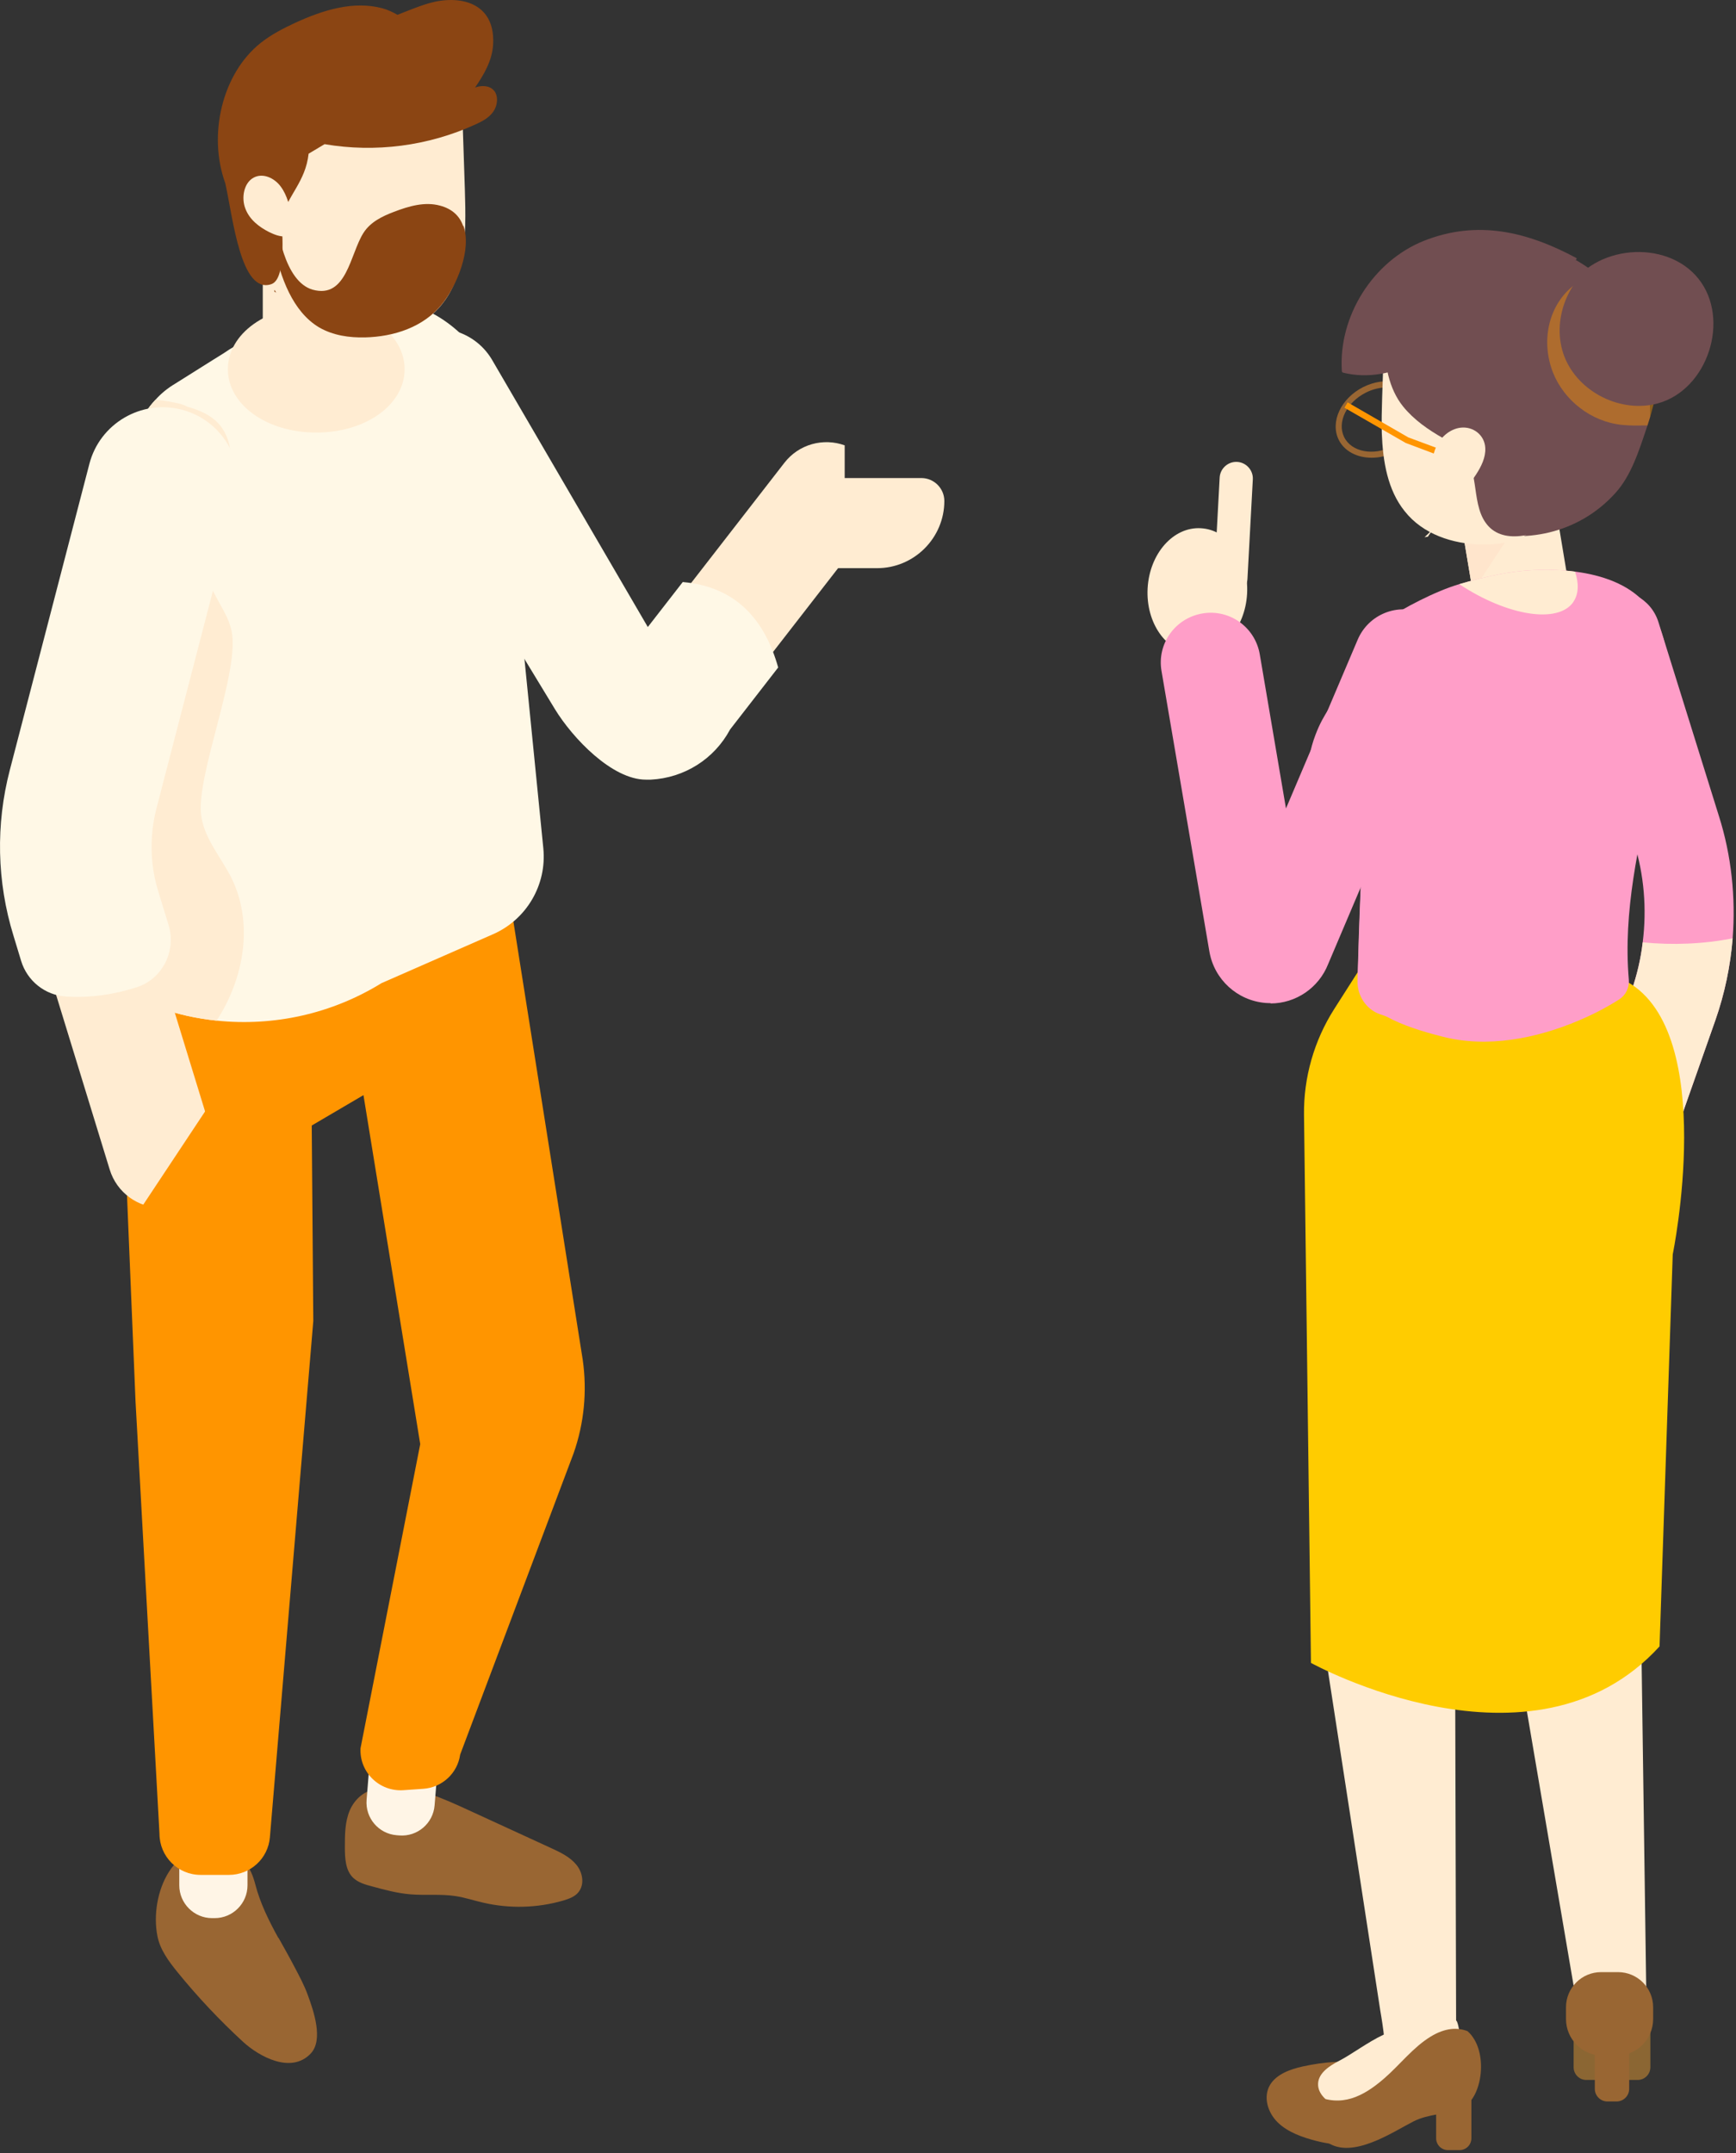
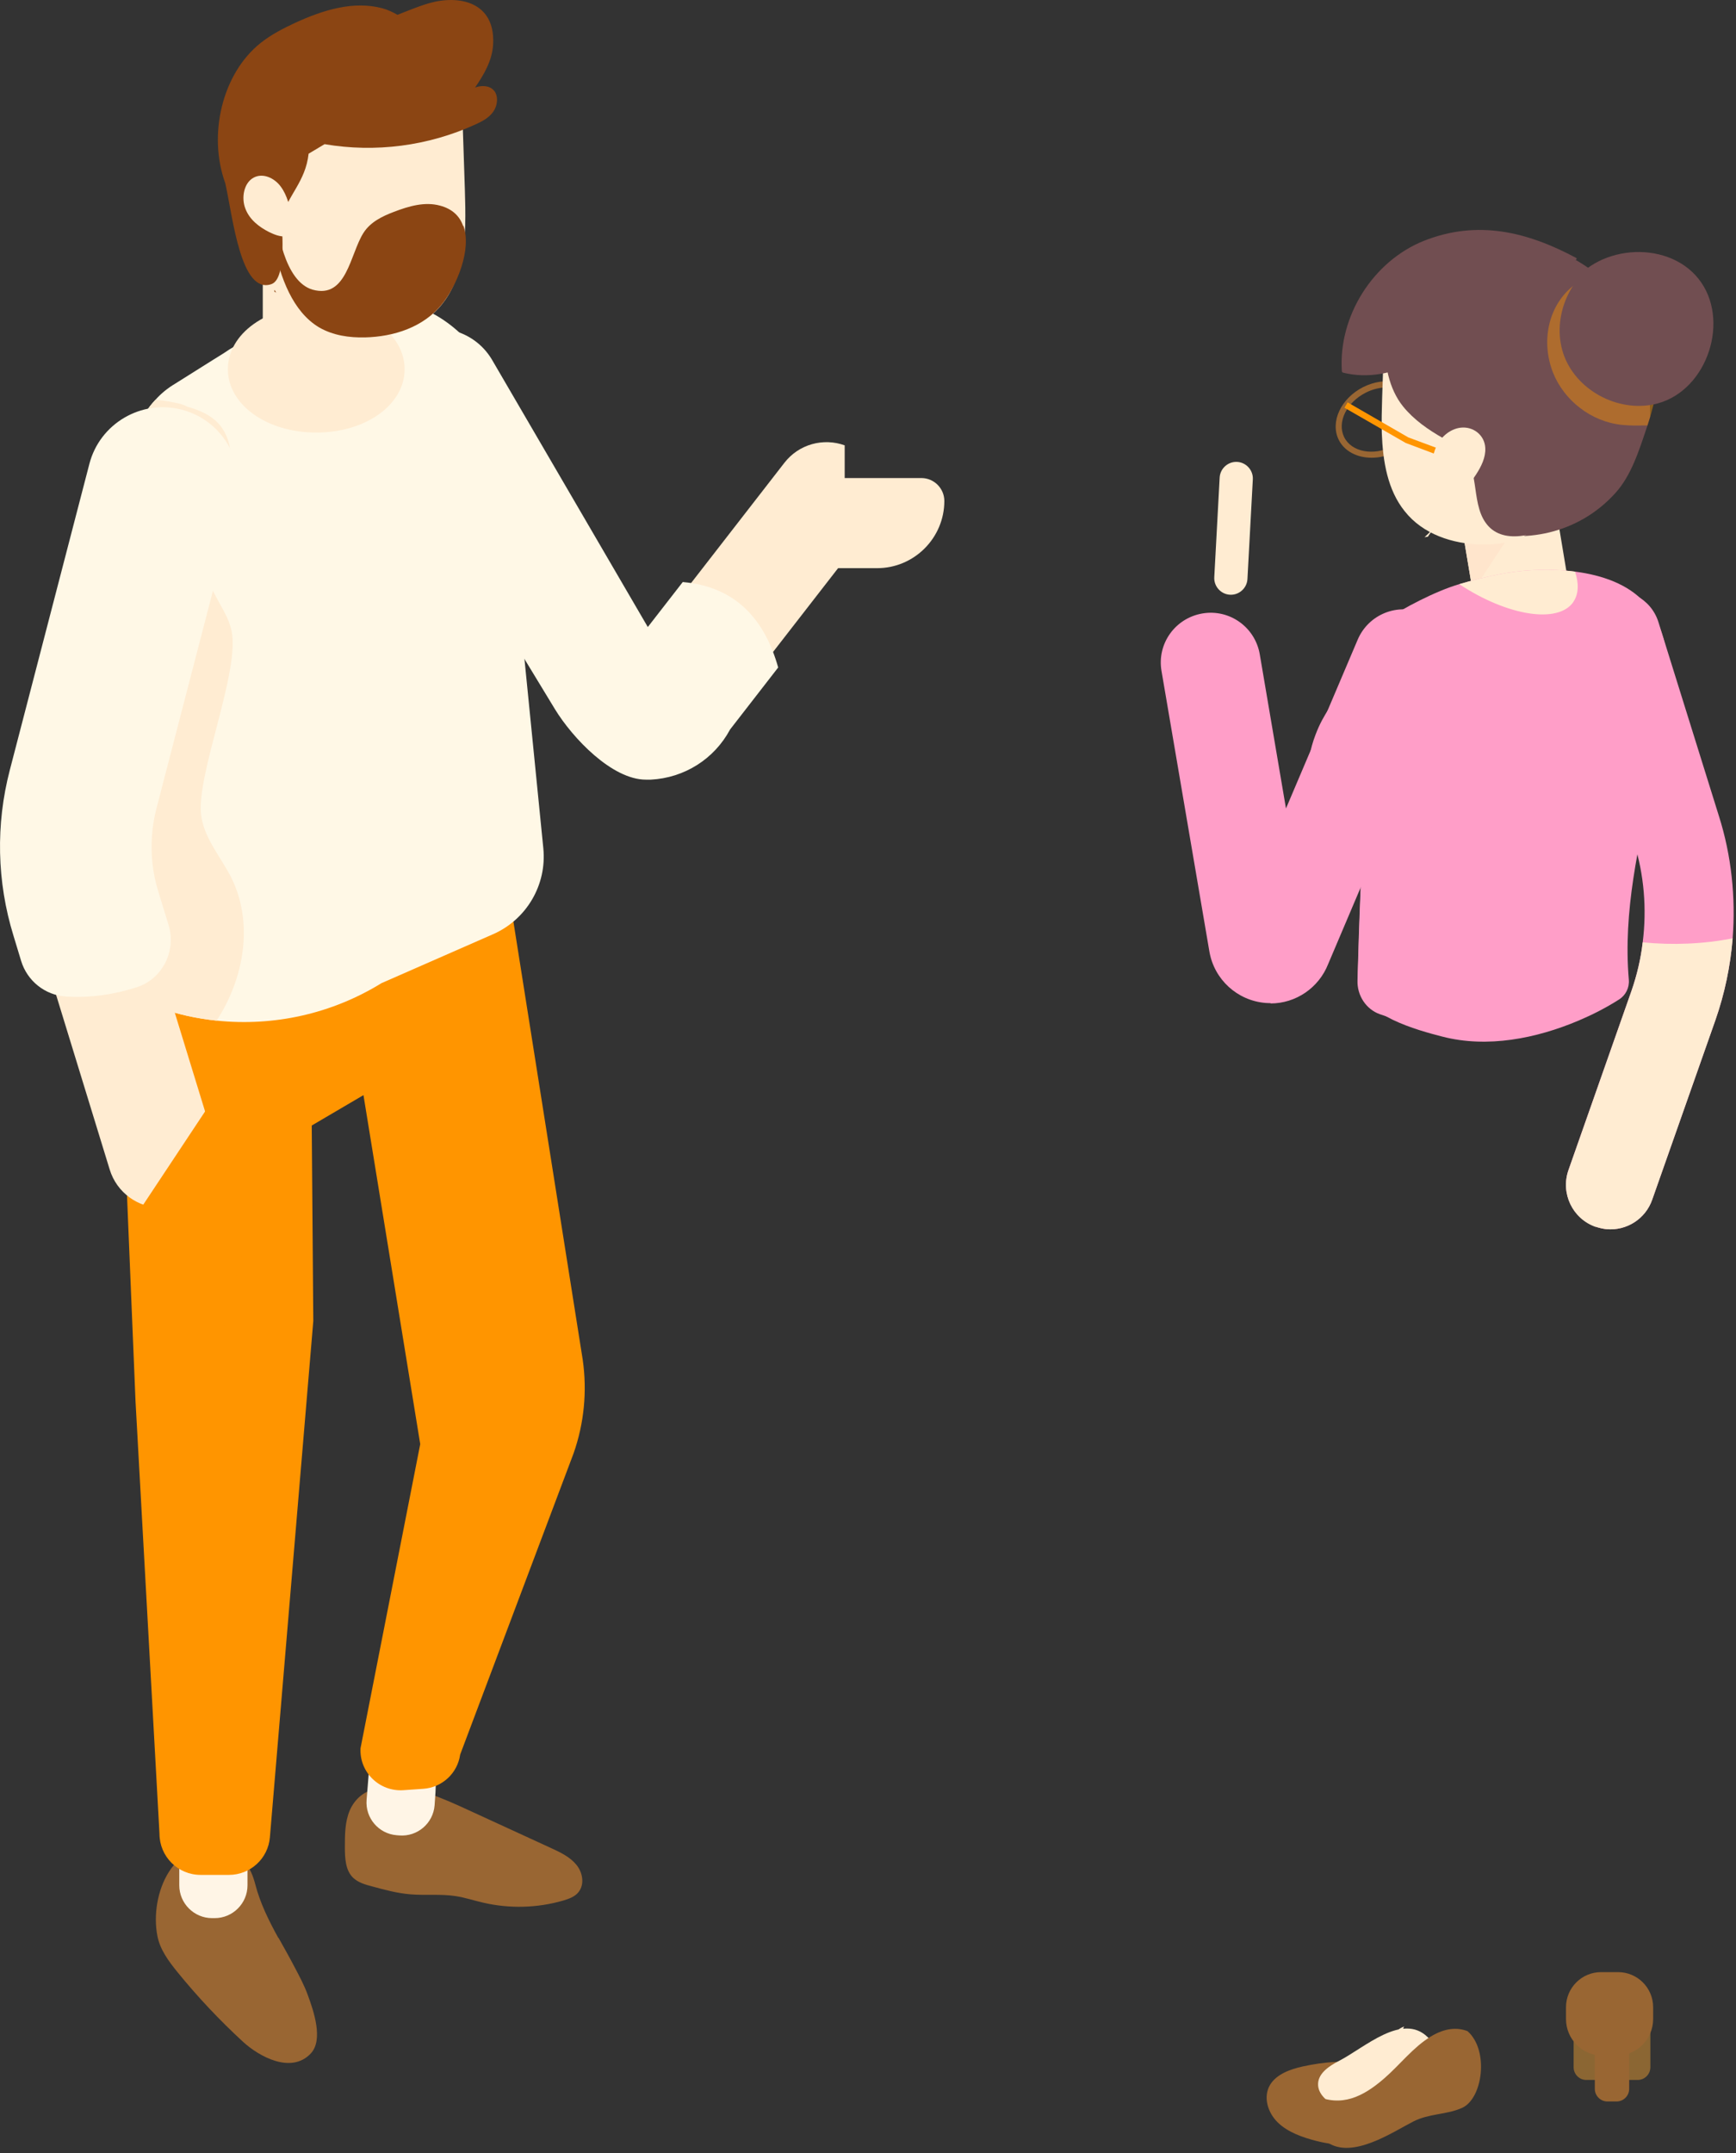
<svg xmlns="http://www.w3.org/2000/svg" width="100" height="124" viewBox="0 0 100 124" fill="none">
  <rect x="0" y="0" width="100" height="124" fill="#333333" stroke="none" />
  <g clip-path="url(#clip0_10134_749)">
    <path d="M50.537 32.723H46.487C45.757 32.723 45.167 32.123 45.167 31.403V28.853C45.167 28.123 45.767 27.533 46.487 27.533H53.077C53.807 27.533 54.397 28.133 54.397 28.853C54.397 30.983 52.657 32.723 50.527 32.723H50.537Z" fill="#FFECD2" />
    <path d="M48.667 25.653C47.437 25.203 46.017 25.573 45.177 26.663L37.347 36.753L28.367 21.353C27.477 19.893 25.587 19.433 24.127 20.313C22.667 21.203 22.207 23.093 23.087 24.553L32.607 40.233C33.507 41.703 35.557 43.973 37.277 43.973C37.357 43.973 37.437 43.973 37.517 43.973C39.237 43.893 40.767 42.913 41.547 41.393L48.657 32.233V25.653H48.667Z" fill="#FFECD2" />
    <path d="M39.336 33.513L37.316 36.113L28.326 20.693C27.276 18.953 25.016 18.403 23.276 19.463C21.536 20.513 20.986 22.773 22.046 24.513L31.966 40.843C32.986 42.513 35.256 44.903 37.206 44.903C37.296 44.903 37.386 44.903 37.486 44.903C39.426 44.803 41.146 43.713 42.056 42.013L44.826 38.443C44.066 35.743 42.436 33.793 39.336 33.523V33.513Z" fill="#FFF8E6" />
    <path d="M21.766 103.063C21.046 103.053 20.426 103.613 20.146 104.273C19.866 104.933 19.866 105.673 19.866 106.383C19.866 107.013 19.896 107.713 20.336 108.143C20.626 108.423 21.036 108.543 21.426 108.643C22.156 108.843 22.896 109.043 23.656 109.103C24.516 109.173 25.386 109.073 26.236 109.203C26.776 109.283 27.306 109.463 27.836 109.583C29.346 109.933 30.946 109.893 32.436 109.463C32.766 109.363 33.116 109.243 33.326 108.973C33.686 108.523 33.566 107.833 33.196 107.393C32.836 106.953 32.296 106.693 31.776 106.453C30.206 105.733 28.636 105.013 27.076 104.293C25.536 103.583 23.946 102.863 22.256 102.833C21.716 102.823 21.006 103.063 21.056 103.603L21.776 103.043L21.766 103.063Z" fill="#996633" />
-     <path d="M23.563 98.773L23.413 98.761C22.373 98.676 21.461 99.45 21.376 100.491L21.117 103.66C21.032 104.7 21.806 105.613 22.847 105.698L22.996 105.71C24.037 105.795 24.949 105.02 25.034 103.98L25.293 100.811C25.378 99.77 24.603 98.858 23.563 98.773Z" fill="#FFF5E6" />
+     <path d="M23.563 98.773L23.413 98.761C22.373 98.676 21.461 99.45 21.376 100.491L21.117 103.66C21.032 104.7 21.806 105.613 22.847 105.698L22.996 105.71C24.037 105.795 24.949 105.02 25.034 103.98C25.378 99.77 24.603 98.858 23.563 98.773Z" fill="#FFF5E6" />
    <path d="M16.047 111.613C16.347 112.153 16.657 112.693 16.937 113.233C17.227 113.783 17.527 114.333 17.737 114.923C18.057 115.793 18.647 117.483 17.897 118.273C16.767 119.463 14.927 118.443 14.007 117.603C12.647 116.353 11.377 115.003 10.207 113.563C9.707 112.943 9.217 112.283 9.067 111.503C8.597 109.113 9.997 105.733 12.927 106.523C13.997 106.813 14.457 107.563 14.707 108.533C14.987 109.613 15.487 110.623 16.027 111.603L16.047 111.613Z" fill="#996633" />
    <path d="M12.217 103.513H12.367C13.407 103.513 14.257 104.363 14.257 105.403V108.583C14.257 109.623 13.407 110.473 12.367 110.473H12.217C11.177 110.473 10.327 109.623 10.327 108.583V105.403C10.327 104.363 11.177 103.513 12.217 103.513Z" fill="#FFF5E6" />
    <path d="M20.507 44.233L10.587 47.673L6.627 52.193L7.807 80.713L9.187 105.613C9.187 106.923 10.247 107.983 11.557 107.983H13.187C14.417 107.983 15.447 107.043 15.547 105.813L18.047 76.083L17.957 64.823L20.937 63.073L24.207 83.173L20.767 100.693C20.697 102.073 21.857 103.203 23.247 103.103L24.397 103.023C25.477 102.943 26.357 102.123 26.507 101.053L33.037 83.713C33.647 81.983 33.827 80.133 33.567 78.313L28.877 48.673L20.507 44.243V44.233Z" fill="#FF9500" />
    <path d="M28.887 24.673L31.297 48.853C31.507 50.953 30.337 52.953 28.407 53.803L21.977 56.623C19.107 58.393 15.777 59.123 12.487 58.783C11.337 58.663 10.187 58.413 9.077 58.013L6.637 57.143L7.537 26.423C7.587 25.133 8.097 23.933 8.957 23.023C9.277 22.663 9.657 22.353 10.097 22.093L12.277 20.723L12.887 20.343C14.527 19.193 17.727 18.003 20.587 17.663C21.157 17.593 21.697 17.553 22.217 17.553C23.367 17.553 24.397 17.743 25.137 18.173C27.447 19.523 28.887 21.993 28.887 24.673Z" fill="#FFF8E6" />
    <path d="M12.487 58.783C11.337 58.663 10.187 58.413 9.077 58.013L6.637 57.143L7.537 26.423C7.587 25.133 8.097 23.933 8.957 23.023C9.437 23.073 9.917 23.143 10.387 23.263C10.527 23.303 10.667 23.353 10.787 23.423C11.457 23.613 12.087 23.873 12.547 24.353C13.627 25.483 13.367 27.313 12.827 28.783C12.307 30.263 11.587 31.813 11.997 33.323C12.297 34.403 13.127 35.273 13.347 36.373C13.807 38.703 11.347 44.513 11.577 46.873C11.717 48.223 12.687 49.313 13.307 50.513C14.617 53.123 14.087 56.313 12.477 58.783H12.487Z" fill="#FFECD2" />
    <path d="M18.217 24.913C15.367 24.913 13.127 23.313 13.127 21.263C13.127 19.213 15.367 17.613 18.217 17.613C21.067 17.613 23.307 19.213 23.307 21.263C23.307 23.313 21.067 24.913 18.217 24.913Z" fill="#FFECD2" />
    <path d="M21.297 19.863V13.673C21.297 12.913 20.977 12.213 20.457 11.693C20.157 11.393 19.787 11.153 19.367 10.983C19.037 10.863 18.687 10.793 18.317 10.783C18.147 10.783 17.967 10.793 17.807 10.803C17.127 10.883 16.507 11.183 16.037 11.623C15.477 12.143 15.137 12.863 15.137 13.663V19.853V20.153H15.177C15.387 21.163 16.647 21.923 18.217 21.923C19.787 21.923 21.047 21.163 21.257 20.153H21.297V19.853V19.863Z" fill="#FFECD2" />
    <path d="M26.797 12.973C26.737 14.633 26.457 16.273 25.477 17.503C24.407 18.863 22.667 19.403 21.027 19.443C20.117 19.463 19.187 19.333 18.377 18.863C16.857 17.953 16.157 16.003 15.767 14.153C15.627 13.453 15.517 12.743 15.477 12.023C15.447 11.213 15.497 10.393 15.717 9.613C16.177 7.933 17.347 6.533 18.747 5.663C20.147 4.793 21.747 4.393 23.357 4.203C24.137 4.103 24.967 4.083 25.667 4.483C26.127 4.743 26.497 5.243 26.607 5.783C26.657 5.973 26.657 6.183 26.627 6.373C26.677 7.883 26.727 9.383 26.777 10.903C26.797 11.583 26.817 12.273 26.797 12.973Z" fill="#FFECD2" />
    <path d="M15.917 11.743C15.917 11.743 15.897 11.753 15.887 11.763C15.887 11.723 15.887 11.663 15.887 11.623C15.887 11.663 15.887 11.713 15.927 11.743H15.917Z" fill="#8B4513" />
    <path d="M15.917 11.743C15.917 11.743 15.987 11.703 16.027 11.683C16.127 11.633 16.267 11.583 16.337 11.683C16.387 11.743 16.307 11.823 16.247 11.833L16.487 12.083C16.257 12.143 16.007 11.983 15.927 11.753L15.917 11.743Z" fill="#8B4513" />
    <path d="M26.697 13.013C27.177 14.363 26.317 16.443 25.477 17.493C24.407 18.853 22.667 19.393 21.027 19.433C20.117 19.453 19.187 19.323 18.377 18.853C16.857 17.943 16.157 15.993 15.767 14.143C15.627 13.443 15.517 12.733 15.477 12.013C15.597 11.913 15.737 11.833 15.867 11.753C15.897 13.233 16.407 16.223 18.007 16.683C19.977 17.233 20.167 14.613 20.937 13.413C21.337 12.783 22.027 12.453 22.687 12.203C23.547 11.873 24.467 11.603 25.347 11.843C26.067 12.033 26.487 12.463 26.677 13.013H26.697Z" fill="#8B4513" />
    <path d="M15.917 16.853C15.917 16.853 15.847 16.753 15.807 16.693C15.807 16.733 15.807 16.773 15.807 16.803L15.927 16.843L15.917 16.853Z" fill="#8B4513" />
    <path d="M28.457 5.223C28.197 4.903 27.707 4.913 27.367 5.043C27.867 4.303 28.357 3.503 28.407 2.533C28.527 0.093 26.417 -0.317 24.687 0.193C24.077 0.373 23.487 0.623 22.897 0.853C22.627 0.703 22.347 0.563 22.047 0.483C20.367 0.023 18.597 0.583 17.007 1.313C16.317 1.633 15.637 1.983 15.027 2.463C12.787 4.233 11.967 7.773 12.977 10.553C13.417 12.523 13.867 16.983 15.637 16.363C16.587 16.033 16.187 12.703 16.217 12.583C16.587 11.223 17.597 10.473 17.777 8.853L18.697 8.303C21.617 8.803 24.667 8.413 27.397 7.163C27.767 6.993 28.157 6.793 28.407 6.443C28.657 6.093 28.727 5.553 28.457 5.213V5.223Z" fill="#8B4513" />
    <path d="M16.777 12.223C17.107 12.243 17.327 12.683 17.227 13.023C17.127 13.373 16.787 13.583 16.457 13.613C16.127 13.643 15.807 13.513 15.497 13.363C14.927 13.073 14.377 12.653 14.137 12.023C13.887 11.393 14.047 10.533 14.607 10.233C15.137 9.943 15.807 10.243 16.177 10.753C16.547 11.253 16.697 11.913 16.827 12.543L16.767 12.233L16.777 12.223Z" fill="#FFECD2" />
    <path d="M9.297 69.563C7.967 69.563 6.727 68.703 6.317 67.353L2.027 53.373C1.167 50.563 1.097 47.563 1.837 44.723L6.277 27.623C6.707 25.953 8.417 24.953 10.077 25.383C11.747 25.813 12.747 27.523 12.317 29.183L7.877 46.283C7.427 48.013 7.467 49.833 7.987 51.543L12.277 65.523C12.777 67.173 11.857 68.913 10.207 69.423C9.907 69.513 9.597 69.563 9.287 69.563H9.297Z" fill="#FFECD2" />
    <path d="M3.787 57.393C5.177 57.483 6.577 57.283 7.897 56.853C9.377 56.363 10.167 54.753 9.707 53.263L9.117 51.343C8.637 49.783 8.607 48.123 9.017 46.543L13.557 29.053C13.847 27.953 13.757 26.773 13.227 25.773C12.647 24.683 11.657 23.903 10.467 23.593C8.137 22.993 5.747 24.393 5.147 26.723L0.567 44.343C-0.253 47.483 -0.183 50.783 0.777 53.893L1.217 55.343C1.567 56.493 2.587 57.313 3.787 57.393Z" fill="#FFF8E6" />
    <path d="M14.187 60.433L7.847 69.993L12.747 77.163L14.717 68.873L14.187 60.433Z" fill="#FF9500" />
    <path d="M94.127 48.523C94.707 50.383 94.867 52.343 94.627 54.263C94.517 55.213 94.297 56.143 93.987 57.043L90.347 67.393C89.887 68.723 90.577 70.183 91.917 70.653C92.127 70.723 92.337 70.773 92.547 70.793C93.687 70.893 94.787 70.213 95.177 69.083L98.817 58.743C99.347 57.223 99.677 55.643 99.807 54.043C99.987 51.673 99.737 49.273 99.017 47.003L95.527 35.813C95.097 34.473 93.667 33.713 92.317 34.143C90.967 34.563 90.217 35.993 90.637 37.343L94.127 48.523Z" fill="#FF9EC8" />
    <path d="M91.917 70.653C92.127 70.723 92.337 70.773 92.547 70.793C93.687 70.893 94.787 70.213 95.177 69.083L98.817 58.743C99.347 57.223 99.677 55.643 99.807 54.043C98.107 54.373 96.357 54.443 94.627 54.273C94.517 55.223 94.297 56.153 93.987 57.053L90.347 67.403C89.887 68.733 90.577 70.193 91.917 70.663V70.653Z" fill="#FFECD2" />
-     <path d="M94.537 93.163L96.607 68.273L96.077 62.313L83.387 64.173L76.037 60.993L75.917 92.483C75.917 92.483 79.477 115.553 79.507 115.783C79.527 115.933 79.887 117.793 79.787 118.983C81.597 119.073 82.757 118.523 84.107 117.533C84.077 116.983 84.007 116.563 83.897 116.373C83.897 116.403 83.887 116.423 83.877 116.343L83.817 94.383L85.767 72.833L86.337 82.883L87.027 93.113L91.237 117.833C92.587 117.823 93.487 117.793 94.837 117.723C94.887 117.693 94.947 117.673 94.997 117.643C94.967 117.523 94.927 117.413 94.867 117.303L94.527 93.173L94.537 93.163Z" fill="#FFECD2" />
    <path d="M80.047 121.573C78.307 122.803 78.477 123.963 75.857 123.313C75.027 123.103 74.177 122.803 73.597 122.233C73.017 121.663 72.747 120.753 73.167 120.063C73.537 119.463 74.317 119.173 75.057 119.013C76.277 118.743 77.557 118.663 78.807 118.793C79.407 118.853 80.037 118.983 80.497 119.343C81.427 120.093 80.827 121.013 80.047 121.563V121.573Z" fill="#996633" />
    <path d="M94.337 114.663H91.377C90.973 114.663 90.647 114.99 90.647 115.393V119.063C90.647 119.466 90.973 119.793 91.377 119.793H94.337C94.74 119.793 95.067 119.466 95.067 119.063V115.393C95.067 114.99 94.74 114.663 94.337 114.663Z" fill="#8B6633" />
    <path d="M80.886 116.713C80.566 116.823 80.226 117.133 79.706 117.563C78.396 118.653 77.056 119.773 76.136 121.213C76.406 122.023 77.296 122.613 78.266 122.903C79.006 122.683 79.676 122.423 79.926 122.313C81.386 121.643 82.676 120.593 83.586 119.273C83.696 119.113 83.806 118.893 83.696 118.733C83.206 118.263 82.726 117.793 82.236 117.323C80.776 115.903 78.606 117.933 77.136 118.693C76.576 118.983 75.946 119.393 75.926 120.013C75.906 120.603 76.446 121.053 76.976 121.303C77.496 121.553 78.066 121.703 78.636 121.763L80.886 116.703V116.713Z" fill="#FFECD2" />
-     <path d="M84.077 118.963H83.407C83.031 118.963 82.727 119.267 82.727 119.643V123.153C82.727 123.529 83.031 123.833 83.407 123.833H84.077C84.452 123.833 84.757 123.529 84.757 123.153V119.643C84.757 119.267 84.452 118.963 84.077 118.963Z" fill="#996633" />
    <path d="M84.537 116.983C83.947 116.753 83.237 116.793 82.417 117.293C81.397 117.913 80.637 118.923 79.737 119.703C78.507 120.773 77.267 121.373 75.757 120.683C75.257 120.983 74.917 121.333 74.927 121.733C74.947 122.313 75.997 123.063 76.457 123.383C77.907 124.383 80.237 122.783 81.417 122.183C82.347 121.713 83.327 121.803 84.217 121.403C85.407 120.873 85.787 118.103 84.547 116.993L84.537 116.983Z" fill="#996633" />
    <path d="M93.117 116.283H92.597C92.194 116.283 91.867 116.61 91.867 117.013V120.303C91.867 120.706 92.194 121.033 92.597 121.033H93.117C93.52 121.033 93.847 120.706 93.847 120.303V117.013C93.847 116.61 93.52 116.283 93.117 116.283Z" fill="#996633" />
    <path d="M92.217 113.583H93.207C94.317 113.583 95.227 114.483 95.227 115.603V116.283C95.227 117.453 94.277 118.393 93.117 118.393H92.317C91.147 118.393 90.207 117.443 90.207 116.283V115.603C90.207 114.493 91.107 113.583 92.227 113.583H92.217Z" fill="#996633" />
-     <path d="M78.336 55.793L76.856 58.113C75.696 59.933 75.086 62.063 75.116 64.223L75.516 95.773C75.516 95.773 88.296 102.833 95.596 94.823L96.356 72.243C96.356 72.243 98.976 59.523 93.746 56.553L78.346 55.793H78.336Z" fill="#FFCC00" />
    <path d="M83.557 26.653C83.557 26.653 83.577 26.663 83.587 26.673C83.587 26.633 83.587 26.583 83.587 26.543C83.587 26.583 83.587 26.623 83.547 26.653H83.557Z" fill="#8B4513" />
    <path d="M90.387 33.843H84.797L84.107 29.723L83.597 26.623H89.187L90.387 33.843Z" fill="#FFECD2" />
    <g style="mix-blend-mode:multiply">
      <path d="M87.756 29.623L84.976 33.843H84.796L84.106 29.723L87.756 29.623Z" fill="#FFE5CC" />
    </g>
    <path d="M79.007 26.363C78.177 26.363 77.447 25.993 77.117 25.333C76.607 24.303 77.237 22.943 78.527 22.293C79.147 21.983 79.827 21.883 80.437 22.003C81.067 22.133 81.547 22.483 81.807 22.983C82.317 24.013 81.687 25.373 80.397 26.023C79.947 26.253 79.467 26.363 79.017 26.363H79.007ZM79.897 22.313C79.497 22.313 79.067 22.413 78.677 22.613C77.567 23.173 77.007 24.313 77.427 25.173C77.847 26.033 79.107 26.273 80.217 25.713C81.327 25.153 81.887 24.013 81.467 23.153C81.267 22.743 80.867 22.463 80.347 22.363C80.197 22.333 80.047 22.313 79.897 22.313Z" fill="#996633" />
    <path d="M95.057 24.003C95.047 22.193 94.677 20.403 94.357 18.573C93.487 17.053 92.237 15.793 90.667 14.913C88.077 14.803 85.357 14.753 83.057 15.933C81.287 16.843 80.167 20.063 79.857 21.923C79.727 22.713 79.687 23.513 79.767 24.313C80.427 30.713 88.747 33.133 93.037 28.413C93.957 27.403 94.397 26.013 94.907 24.483C94.957 24.333 95.007 24.163 95.057 24.003Z" fill="#714E51" />
    <path d="M79.597 24.943C79.657 26.593 79.937 28.223 80.907 29.433C81.967 30.783 83.687 31.323 85.317 31.363C86.217 31.383 87.147 31.253 87.947 30.783C89.447 29.883 90.157 27.943 90.537 26.113C90.677 25.413 90.777 24.713 90.817 24.003C90.847 23.203 90.797 22.383 90.587 21.613C90.127 19.943 88.967 18.563 87.577 17.693C86.187 16.823 84.597 16.433 83.007 16.243C82.237 16.143 81.407 16.123 80.717 16.523C80.257 16.783 79.897 17.273 79.787 17.813C79.737 18.003 79.737 18.213 79.767 18.403C79.717 19.903 79.667 21.393 79.617 22.893C79.597 23.563 79.577 24.253 79.597 24.953V24.943Z" fill="#FFECD2" />
    <path d="M90.826 14.873C87.986 13.343 85.106 12.643 82.016 13.873C79.086 15.043 77.086 18.223 77.296 21.373C77.296 21.413 77.326 21.453 77.366 21.463C78.836 21.823 80.156 21.493 81.566 20.903C82.476 20.523 83.336 20.033 84.146 19.483L90.816 14.933C90.816 14.933 90.816 14.903 90.816 14.873H90.826Z" fill="#714E51" />
    <path d="M93.367 22.123C93.397 23.243 93.177 24.533 92.727 25.773C92.187 27.283 91.247 28.883 89.967 29.883C88.927 30.693 86.797 31.453 85.737 30.303C84.697 29.173 85.277 27.153 84.247 26.013C83.947 25.683 83.537 25.473 83.157 25.253C82.287 24.763 81.447 24.183 80.817 23.403C79.227 21.433 79.477 17.453 81.687 15.983C83.397 14.843 85.867 14.523 87.837 15.053C88.507 15.233 89.137 15.513 89.717 15.873C89.747 15.893 89.777 15.913 89.827 15.943C91.897 17.273 93.327 19.643 93.377 22.123H93.367Z" fill="#714E51" />
    <path d="M83.977 25.333C84.087 25.393 84.217 25.393 84.337 25.363C84.347 25.333 84.337 25.303 84.357 25.273L83.977 25.333Z" fill="#FFECD2" />
    <g style="mix-blend-mode:multiply" opacity="0.43">
      <path d="M92.517 15.463C92.427 15.513 92.327 15.563 92.237 15.623C91.947 15.743 91.657 15.863 91.377 15.983C91.177 16.083 90.987 16.193 90.807 16.323C89.327 17.363 88.777 19.323 89.347 21.143C89.867 22.813 91.377 24.123 93.097 24.423C93.257 24.453 93.417 24.473 93.567 24.483C93.927 24.513 94.287 24.513 94.647 24.503C94.727 24.503 94.807 24.503 94.897 24.503C95.557 22.553 95.817 20.393 95.487 18.643C95.467 18.513 95.437 18.393 95.407 18.273C95.397 18.213 95.377 18.153 95.357 18.093C95.287 18.033 95.197 17.973 95.117 17.913C94.627 17.563 92.137 15.783 91.567 16.083L92.627 15.533L92.497 15.483L92.517 15.463Z" fill="#FF9500" />
    </g>
    <path d="M90.317 16.733C91.727 14.113 95.977 13.723 97.837 16.053C99.697 18.383 98.377 22.443 95.497 23.233C93.377 23.813 90.917 22.593 90.117 20.543C89.317 18.493 90.317 15.913 92.287 14.953L90.307 16.723L90.317 16.733Z" fill="#714E51" />
    <path d="M82.257 30.913C82.187 30.913 82.127 30.933 82.057 30.943L82.567 30.453C82.457 30.603 82.357 30.763 82.247 30.913H82.257Z" fill="#FFECD2" />
    <path d="M78.606 47.873C78.486 47.873 78.276 53.733 78.206 56.473C78.206 56.543 78.216 56.623 78.226 56.693C78.506 58.483 81.646 59.333 83.086 59.703C85.676 60.373 88.486 59.813 90.926 58.783C91.726 58.443 92.516 58.043 93.266 57.563C93.646 57.323 93.866 56.883 93.826 56.423C93.486 52.483 94.396 48.633 95.246 44.813C95.926 41.793 96.916 37.903 95.056 35.113C94.956 34.963 94.846 34.823 94.726 34.693C93.786 33.653 92.296 33.123 90.736 32.923C89.156 32.713 87.506 32.833 86.286 33.093C85.596 33.233 84.836 33.413 84.066 33.643C82.686 34.043 80.816 35.033 79.756 35.743C78.256 36.763 78.116 37.933 77.366 39.443C76.796 40.593 76.266 41.023 75.776 42.323C75.616 42.743 75.486 43.173 75.446 43.623C75.266 45.553 76.876 47.203 78.616 47.873H78.606Z" fill="#FF9EC8" />
    <path d="M82.497 46.063C82.497 43.463 82.247 40.233 80.697 40.073C78.767 39.873 78.477 43.843 77.677 45.233C77.387 45.743 77.037 46.193 76.647 46.603C77.197 47.153 77.887 47.593 78.597 47.863C78.477 47.863 78.267 53.723 78.197 56.463C78.167 57.343 78.697 58.133 79.487 58.413C82.307 59.403 81.947 57.923 82.087 55.593C82.217 53.423 82.357 51.243 82.397 49.063C82.397 48.563 82.477 47.393 82.487 46.043L82.497 46.063Z" fill="#FF9EC8" />
-     <path d="M66.107 33.883C65.997 35.883 67.187 37.573 68.777 37.653C70.367 37.733 71.727 36.193 71.837 34.193C71.947 32.193 70.757 30.503 69.167 30.423C67.587 30.333 66.217 31.883 66.107 33.883Z" fill="#FFECD2" />
    <path d="M70.847 34.253C71.377 34.283 71.827 33.873 71.857 33.353L72.167 27.613C72.197 27.083 71.787 26.633 71.267 26.603C70.737 26.573 70.287 26.983 70.257 27.503L69.947 33.243C69.917 33.773 70.327 34.223 70.847 34.253Z" fill="#FFECD2" />
    <path d="M73.187 57.773C73.087 57.773 72.987 57.773 72.887 57.763C71.267 57.623 69.947 56.413 69.667 54.813L66.907 38.643C66.637 37.083 67.687 35.603 69.257 35.333C70.817 35.063 72.297 36.113 72.567 37.683L74.077 46.563L78.207 36.843C78.827 35.383 80.507 34.703 81.967 35.323C83.427 35.943 84.107 37.623 83.487 39.083L76.507 55.523C75.967 56.893 74.647 57.793 73.187 57.793V57.773Z" fill="#FF9EC8" />
    <path d="M83.556 26.483L80.976 25.513L77.446 23.483L77.626 23.173L81.126 25.193L83.686 26.143L83.556 26.483Z" fill="#FF9500" />
    <path d="M85.557 25.803C85.587 26.353 85.317 26.883 85.017 27.343C84.827 27.633 84.617 27.923 84.327 28.133C84.047 28.343 83.677 28.453 83.337 28.373C82.277 28.113 82.377 26.553 82.707 25.783C82.957 25.203 83.497 24.713 84.127 24.633C84.857 24.543 85.517 25.053 85.557 25.793V25.803Z" fill="#FFECD2" />
    <path d="M90.637 34.663C89.767 35.943 86.837 35.483 84.057 33.643C84.827 33.413 85.587 33.233 86.277 33.093C87.497 32.833 89.157 32.713 90.727 32.923C90.957 33.603 90.937 34.213 90.637 34.653V34.663Z" fill="#FFECD2" />
  </g>
  <defs>
    <clipPath id="clip0_10134_749">
      <rect width="100" height="124" fill="white" />
    </clipPath>
  </defs>
</svg>